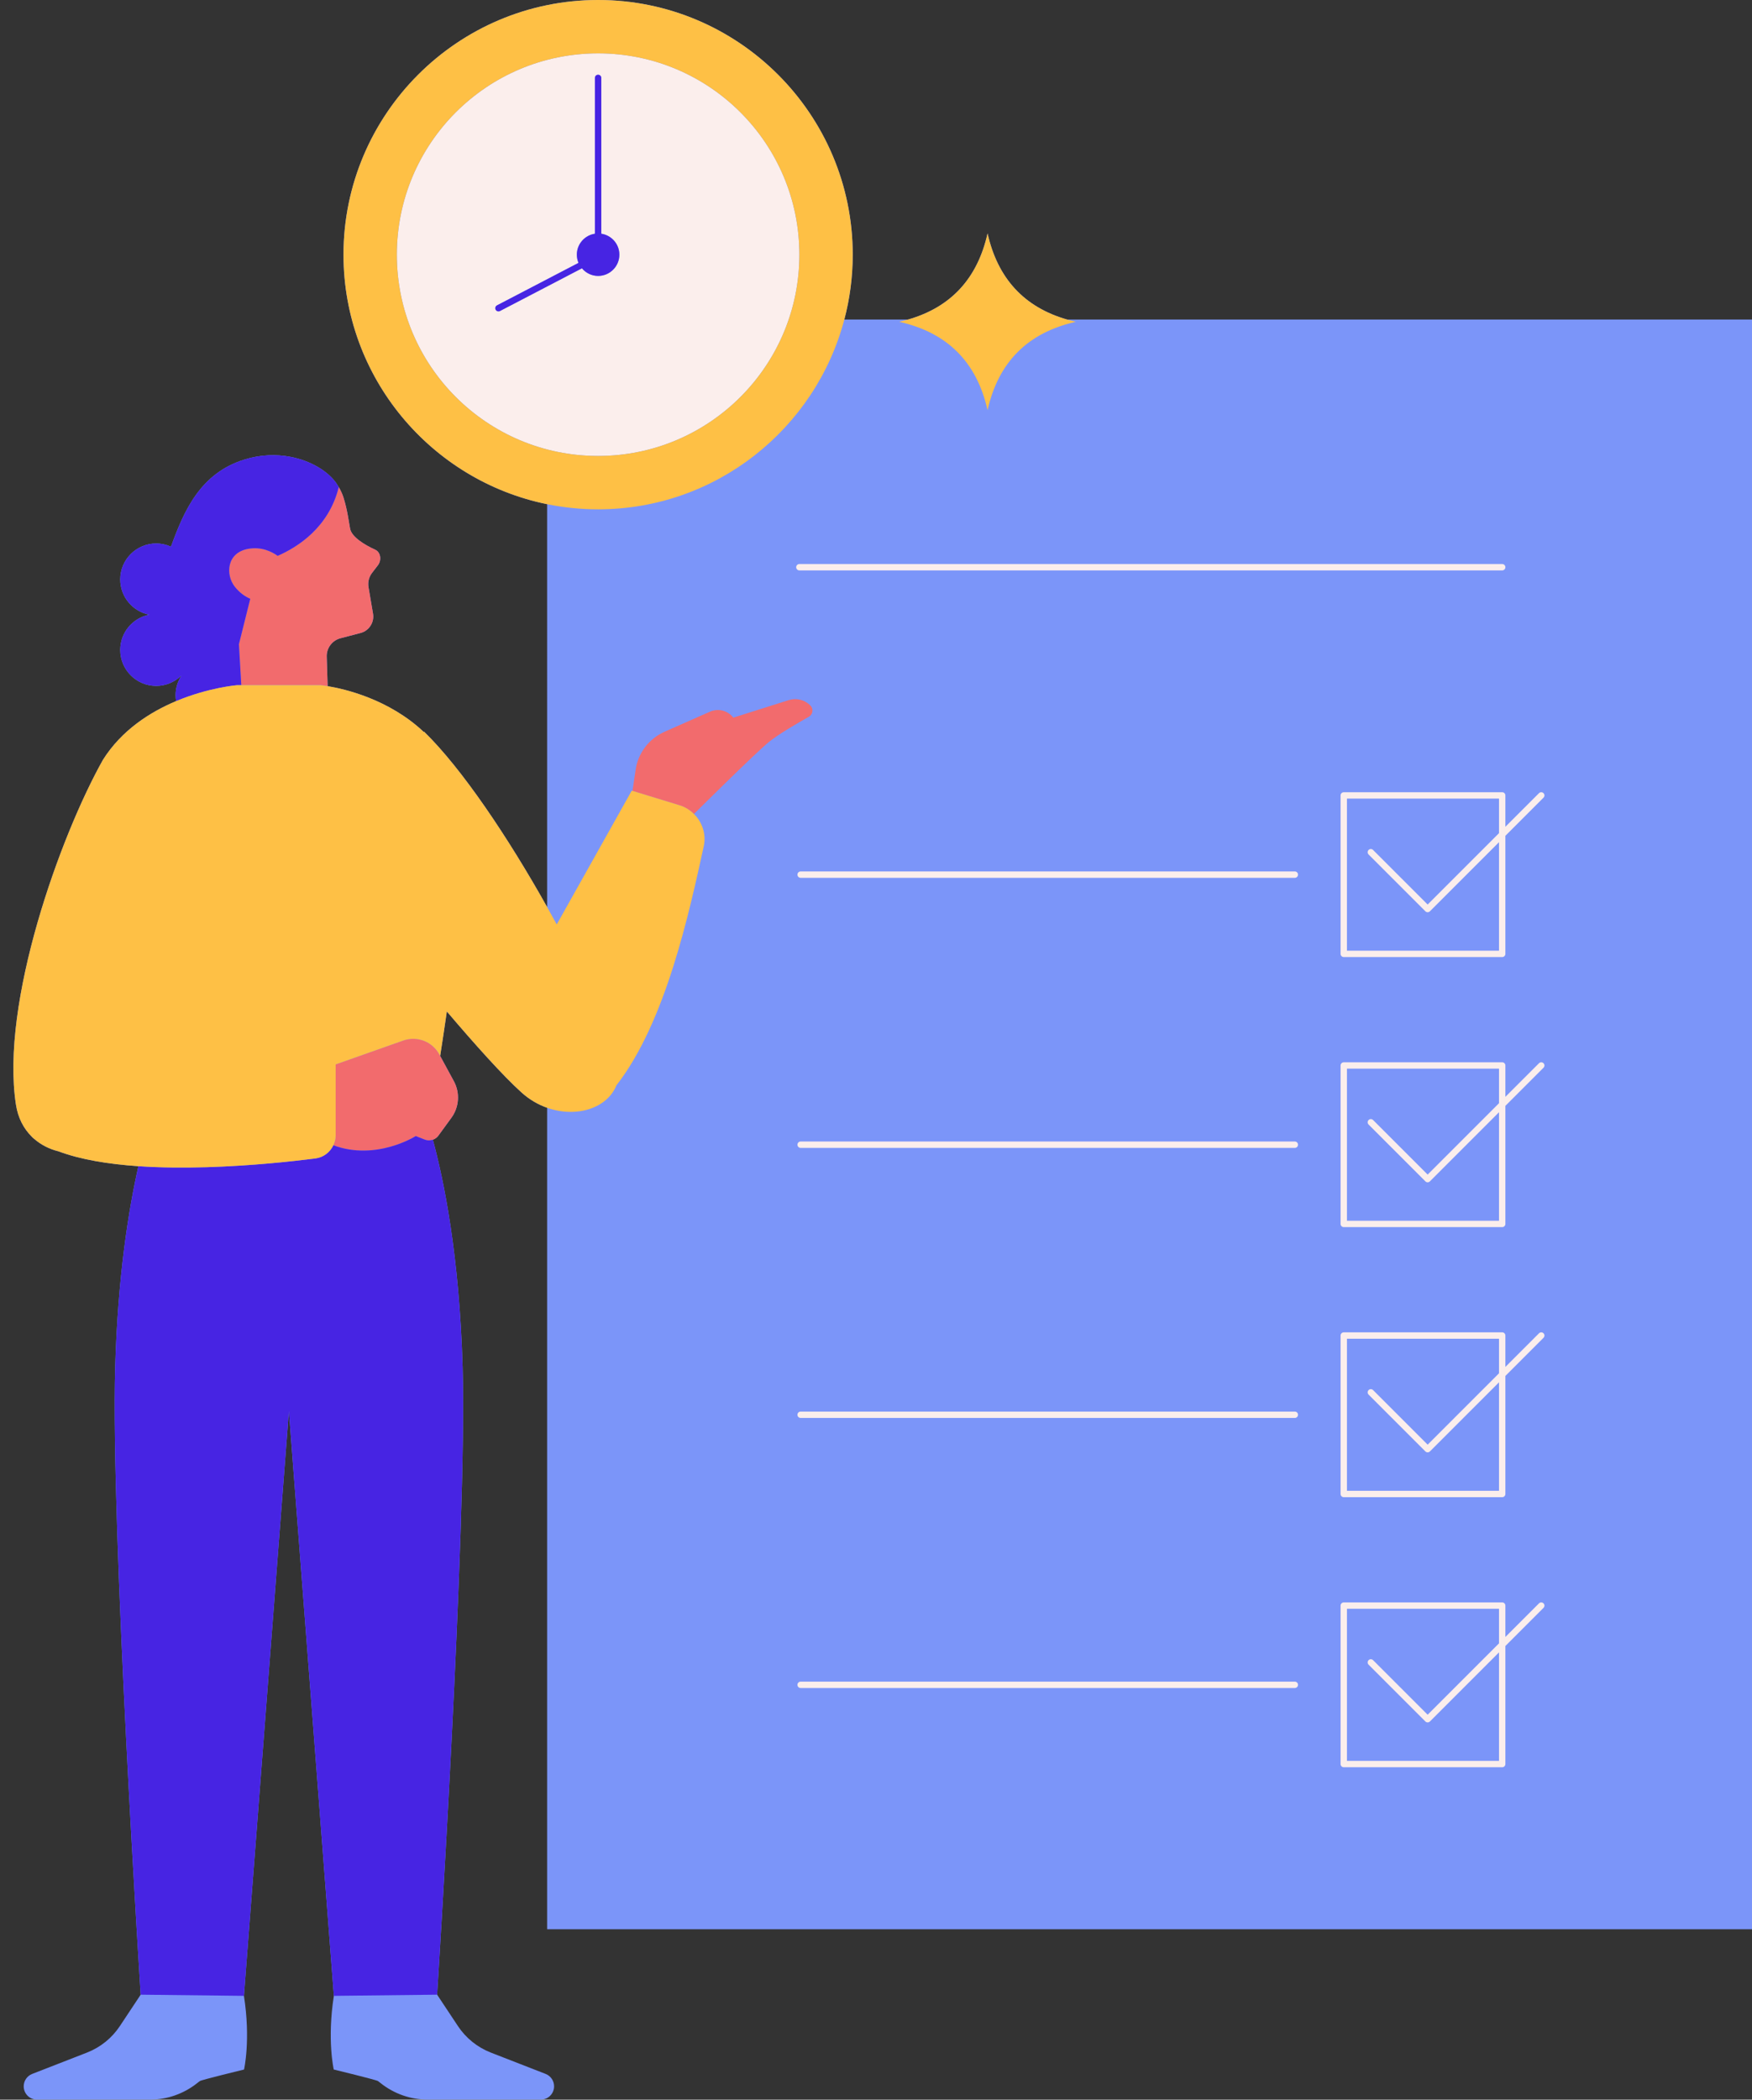
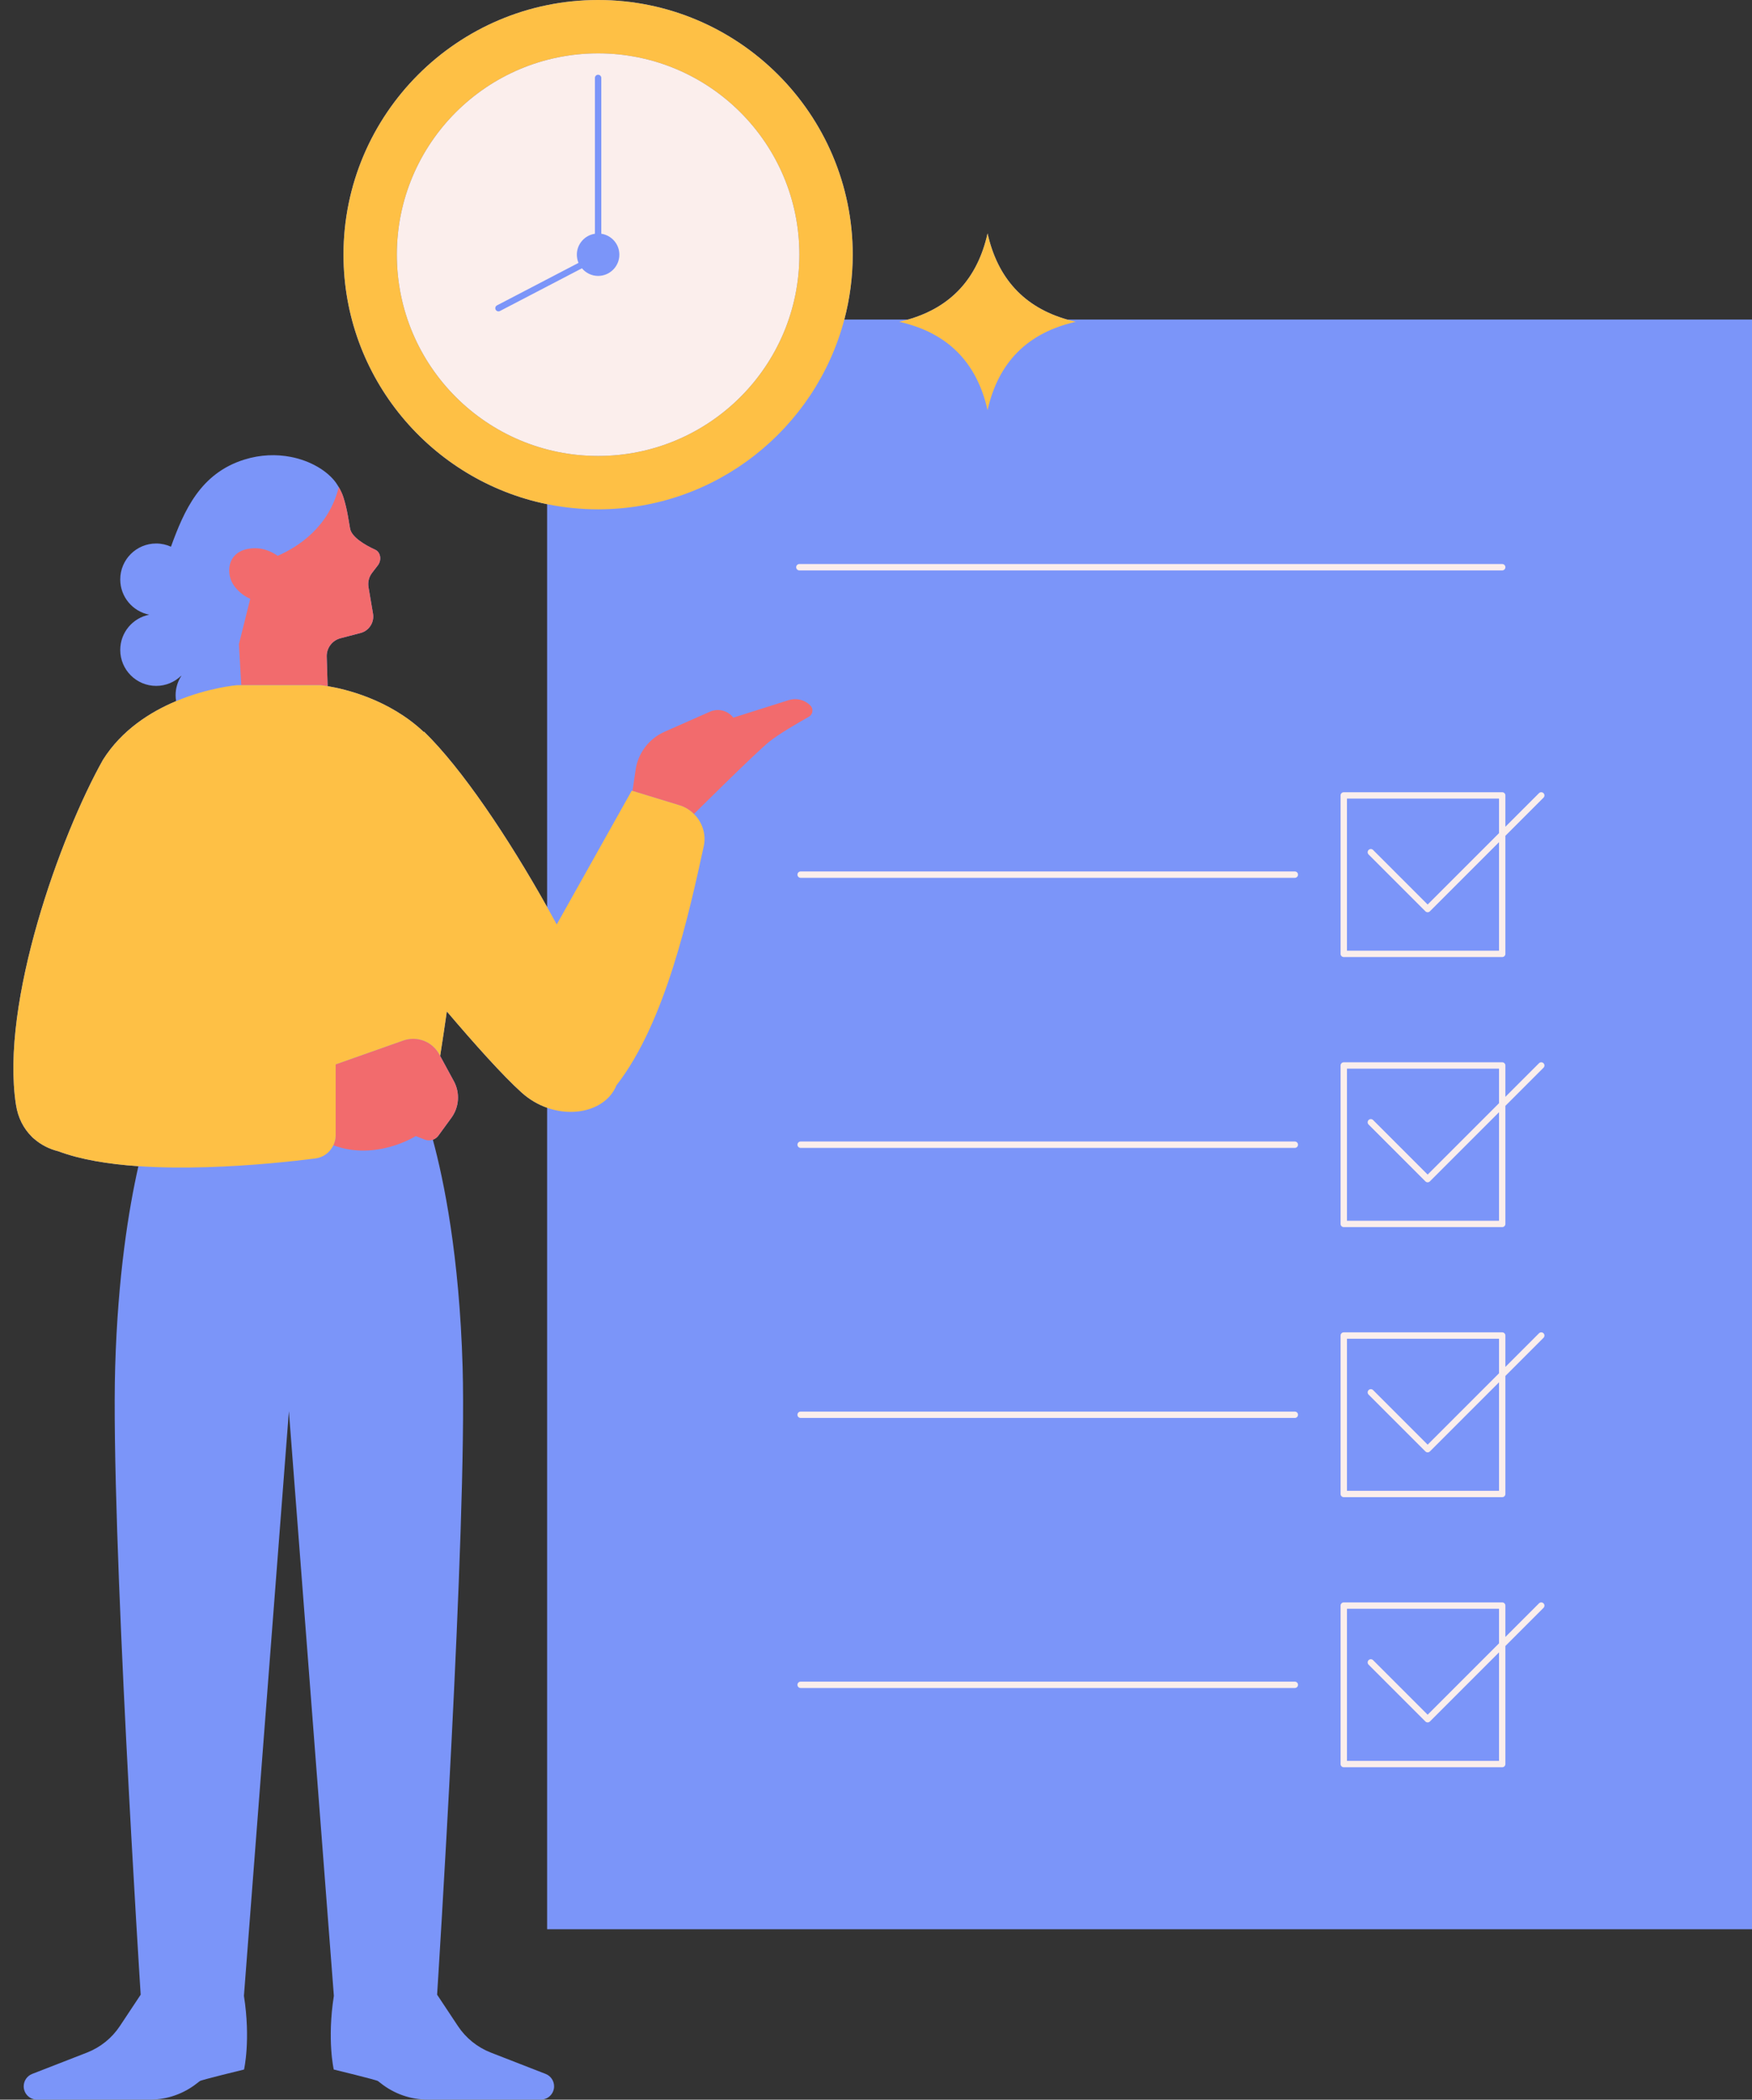
<svg xmlns="http://www.w3.org/2000/svg" height="548.9" preserveAspectRatio="xMidYMid meet" version="1.0" viewBox="-3.5 0.0 458.1 548.9" width="458.1" zoomAndPan="magnify">
  <rect x="-3.5" y="0.0" width="458.1" height="548.9" fill="#333333" stroke="none" />
  <g id="change1_1">
    <path d="M139.558,504.344V289.599c-2.323-0.821-4.597-2.117-6.639-3.949c-4.883-4.381-12.292-12.666-19.584-21.231 c-0.562,3.938-1.158,7.878-1.747,11.631l3.577,6.587c1.655,3.048,1.408,6.776-0.636,9.578l-3.421,4.69 c-0.367,0.503-0.876,0.844-1.432,1.04c2.869,10.55,6.94,30.291,7.788,59.488c1.2,41.338-6.67,164.022-6.67,164.022l5.439,8.201 c2.086,3.146,5.094,5.569,8.612,6.938l14.316,5.573c1.337,0.521,2.218,1.809,2.218,3.244c0,1.923-1.559,3.481-3.481,3.481h-29.553 c-4.458,0-8.79-1.517-12.283-4.287c-0.376-0.298-0.646-0.507-0.739-0.57c-0.502-0.335-11.556-3.015-11.556-3.015 s-1.786-7.708,0.028-19.262L72.038,368.92L60.281,521.76c1.814,11.554,0.028,19.262,0.028,19.262s-11.053,2.68-11.556,3.015 c-0.094,0.063-0.363,0.271-0.739,0.57c-3.493,2.77-7.825,4.287-12.283,4.287H6.179c-1.923,0-3.481-1.559-3.481-3.481 c0-1.435,0.881-2.723,2.218-3.244l14.316-5.573c3.517-1.369,6.525-3.793,8.611-6.938l5.439-8.201c0,0-7.87-122.684-6.67-164.022 c0.688-23.713,3.504-41.181,6.074-52.564c-7.775-0.53-15.106-1.707-20.9-3.887c-2.318-0.568-4.502-1.646-6.327-3.235 c-0.001,0-0.001-0.001-0.002-0.001c-0.272-0.193-0.507-0.423-0.725-0.67c-2.037-2.045-3.523-4.799-4.06-8.272 c-4.126-26.676,11.592-70.329,22.753-90.186c4.913-7.786,12.358-12.495,19.123-15.33c-0.082-0.499-0.136-1.008-0.136-1.531 c0-1.865,0.55-3.598,1.487-5.059c-0.013-0.012-0.026-0.023-0.038-0.034c-1.69,1.633-3.988,2.643-6.524,2.643 c-5.189,0-9.396-4.207-9.396-9.396c0-4.569,3.263-8.373,7.585-9.218c-4.322-0.844-7.585-4.648-7.585-9.218 c0-5.189,4.207-9.396,9.396-9.396c1.38,0,2.686,0.305,3.866,0.839c3.446-9.496,7.689-19.175,19.161-22.767 c4.269-1.336,8.419-1.424,12.091-0.721c5.355,1.025,9.68,3.735,11.866,6.73c0.173,0.254,0.342,0.511,0.503,0.774 c0.08,0.135,0.177,0.268,0.248,0.403c0.505,0.869,0.935,1.768,1.219,2.662c1.043,3.282,1.377,6.245,1.752,8.22 c0.412,2.167,3.799,4.231,6.525,5.464c1.553,0.702,1.757,2.875,0.67,4.187l-1.454,1.891c-0.818,1.065-1.155,2.423-0.93,3.746 l1.177,6.915c0.373,2.193-0.927,4.326-3.047,5l-5.46,1.431c-2.174,0.57-3.666,2.566-3.597,4.813l0.238,7.711 c4.407,0.724,16.024,3.368,25.158,11.998l0.044-0.112c9.918,9.649,21.99,27.659,32.19,45.862V131.807 c-30.343-6.192-53.244-33.087-53.244-65.232C86.314,29.865,116.179,0,152.889,0s66.575,29.865,66.575,66.575 c0,5.86-0.768,11.542-2.196,16.959h16.662c11.218-3.218,18.149-10.723,20.793-22.515c2.644,11.792,9.575,19.297,20.793,22.515 h179.158v420.81H139.558z M84.966,127.15c0.037,0.062,0.072,0.125,0.108,0.188c0.001-0.005,0.003-0.01,0.004-0.015 C85.044,127.264,85.001,127.21,84.966,127.15z M90.367,132.955c0.026,0.065,0.05,0.13,0.076,0.195 c0.002-0.005,0.004-0.009,0.006-0.013C90.425,133.074,90.392,133.016,90.367,132.955z" fill="#7b95f9" />
  </g>
  <g id="change2_1">
    <path d="M81.929,171.666l0.238,7.711c-1.145-0.188-1.814-0.249-1.814-0.249H59.59l-0.166-2.862l-0.455-7.854 l2.965-11.873c-1.395-0.605-2.804-1.582-4.047-3.162c-2.464-3.134-2.158-8.939,3.593-9.914c3.376-0.572,6.014,0.698,7.623,1.845 c5.28-2.305,13.385-7.461,15.971-17.971c0.505,0.869,0.935,1.768,1.219,2.662c1.043,3.282,1.377,6.245,1.752,8.22 c0.412,2.167,3.799,4.231,6.525,5.464c1.553,0.702,1.757,2.875,0.67,4.187l-1.454,1.891c-0.818,1.065-1.155,2.423-0.93,3.746 l1.177,6.915c0.373,2.193-0.927,4.326-3.047,5l-5.46,1.431C83.352,167.423,81.859,169.42,81.929,171.666z M208.394,184.434 c-1.478-1.494-3.668-2.036-5.672-1.402l-14.485,4.58v0c-1.431-1.865-3.953-2.509-6.103-1.559l-11.864,5.242 c-4.117,1.819-7.004,5.647-7.596,10.109c-0.1,0.753-0.408,2.825-0.791,5.354l12.332,3.771c1.47,0.45,2.723,1.263,3.751,2.281 l0.009-0.043c0,0,16.048-15.952,19.649-18.86c2.485-2.007,7.497-4.918,10.365-6.528 C209.063,186.771,209.261,185.311,208.394,184.434z M111.588,276.051l-0.23-0.423c-1.821-3.352-5.807-4.884-9.404-3.614 l-17.688,6.246v18.547c0,0.929-0.229,1.803-0.604,2.597c11.229,4.171,21.535-2.405,21.535-2.405l2.407,0.934 c0.686,0.266,1.414,0.244,2.072,0.012c0.557-0.196,1.066-0.537,1.432-1.04l3.421-4.69c2.044-2.802,2.291-6.53,0.636-9.578 L111.588,276.051z" fill="#f26b6d" />
  </g>
  <g id="change3_1">
    <path d="M335.896,228.651c0,0.461-0.373,0.834-0.834,0.834H205.844c-0.461,0-0.834-0.373-0.834-0.834 s0.373-0.834,0.834-0.834h129.218C335.523,227.818,335.896,228.191,335.896,228.651z M390.117,216.139l8.79-8.79 c0.326-0.326,0.853-0.326,1.179,0c0.326,0.326,0.326,0.853,0,1.179l-9.969,9.969v30.867c0,0.461-0.373,0.834-0.834,0.834h-41.426 c-0.461,0-0.834-0.373-0.834-0.834v-41.425c0-0.461,0.373-0.834,0.834-0.834h41.426c0.461,0,0.834,0.373,0.834,0.834V216.139z M354.347,222.202c0.326-0.326,0.853-0.326,1.179,0l14.265,14.264l18.66-18.66v-9.034h-39.759v39.758h39.759v-28.366l-18.07,18.07 c-0.156,0.156-0.368,0.244-0.589,0.244c-0.221,0-0.433-0.088-0.589-0.244l-14.854-14.853 C354.021,223.055,354.021,222.528,354.347,222.202z M335.062,298.417H205.844c-0.461,0-0.834,0.373-0.834,0.834 c0,0.461,0.373,0.834,0.834,0.834h129.218c0.461,0,0.834-0.373,0.834-0.834C335.896,298.79,335.523,298.417,335.062,298.417z M335.062,369.018H205.844c-0.461,0-0.834,0.373-0.834,0.834c0,0.461,0.373,0.834,0.834,0.834h129.218 c0.461,0,0.834-0.373,0.834-0.834C335.896,369.391,335.523,369.018,335.062,369.018z M335.062,439.618H205.844 c-0.461,0-0.834,0.373-0.834,0.834c0,0.461,0.373,0.834,0.834,0.834h129.218c0.461,0,0.834-0.373,0.834-0.834 C335.896,439.991,335.523,439.618,335.062,439.618z M400.086,277.95c0.326,0.326,0.326,0.853,0,1.179l-9.969,9.969v30.866 c0,0.461-0.373,0.834-0.834,0.834h-41.426c-0.461,0-0.834-0.373-0.834-0.834v-41.424c0-0.461,0.373-0.834,0.834-0.834h41.426 c0.461,0,0.834,0.373,0.834,0.834v8.201l8.79-8.79C399.233,277.624,399.761,277.624,400.086,277.95z M388.45,290.765l-18.07,18.07 c-0.156,0.156-0.368,0.244-0.589,0.244c-0.221,0-0.433-0.088-0.589-0.244l-14.854-14.854c-0.326-0.326-0.326-0.853,0-1.179 s0.853-0.326,1.179,0l14.265,14.265l18.66-18.66v-9.034h-39.759v39.757h39.759V290.765z M400.086,348.55 c0.326,0.326,0.326,0.853,0,1.179l-9.969,9.969v30.866c0,0.461-0.373,0.834-0.834,0.834h-41.426c-0.461,0-0.834-0.373-0.834-0.834 v-41.424c0-0.461,0.373-0.834,0.834-0.834h41.426c0.461,0,0.834,0.373,0.834,0.834v8.201l8.79-8.79 C399.233,348.224,399.761,348.224,400.086,348.55z M388.45,361.365l-18.07,18.07c-0.156,0.156-0.368,0.244-0.589,0.244 c-0.221,0-0.433-0.088-0.589-0.244l-14.854-14.854c-0.326-0.326-0.326-0.853,0-1.179c0.326-0.326,0.853-0.326,1.179,0l14.265,14.265 l18.66-18.66v-9.034h-39.759v39.757h39.759V361.365z M400.086,419.15c0.326,0.326,0.326,0.853,0,1.179l-9.969,9.969v30.868 c0,0.461-0.373,0.834-0.834,0.834h-41.426c-0.461,0-0.834-0.373-0.834-0.834v-41.426c0-0.461,0.373-0.834,0.834-0.834h41.426 c0.461,0,0.834,0.373,0.834,0.834v8.201l8.79-8.79C399.233,418.824,399.761,418.824,400.086,419.15z M388.45,431.965l-18.07,18.07 c-0.163,0.163-0.376,0.244-0.589,0.244s-0.427-0.081-0.589-0.244l-14.854-14.852c-0.326-0.326-0.326-0.853,0-1.179 s0.853-0.326,1.179,0l14.265,14.263l18.66-18.66v-9.034h-39.759v39.759h39.759V431.965z M389.284,149.117 c0.461,0,0.834-0.373,0.834-0.834c0-0.461-0.373-0.834-0.834-0.834H205.514c-0.461,0-0.834,0.373-0.834,0.834 c0,0.461,0.373,0.834,0.834,0.834H389.284z M205.514,66.575c0,29.064-23.561,52.625-52.625,52.625s-52.625-23.561-52.625-52.625 c0-29.064,23.561-52.625,52.625-52.625S205.514,37.511,205.514,66.575z M158.445,66.575c0-2.783-2.053-5.067-4.723-5.472V20.375 c0-0.461-0.373-0.834-0.834-0.834s-0.834,0.373-0.834,0.834v40.728c-2.67,0.405-4.722,2.689-4.722,5.472 c0,0.763,0.155,1.489,0.433,2.15L126.453,79.83c-0.409,0.213-0.567,0.716-0.354,1.124c0.148,0.286,0.439,0.449,0.74,0.449 c0.129,0,0.261-0.03,0.384-0.094l21.437-11.169c1.019,1.208,2.525,1.992,4.229,1.992C155.957,72.131,158.445,69.643,158.445,66.575z" fill="#fbeeec" />
  </g>
  <g id="change4_1">
-     <path d="M35.528,160.693c-4.322-0.844-7.585-4.648-7.585-9.218c0-5.189,4.207-9.396,9.396-9.396 c1.38,0,2.686,0.305,3.866,0.839c3.446-9.496,7.689-19.175,19.161-22.767c4.269-1.336,8.419-1.424,12.091-0.721 c5.355,1.025,9.68,3.735,11.866,6.73c0.173,0.254,0.342,0.511,0.503,0.774c0.08,0.135,0.177,0.268,0.248,0.403 c-2.586,10.51-10.691,15.665-15.971,17.971c-1.609-1.147-4.247-2.417-7.623-1.845c-5.752,0.974-6.058,6.78-3.593,9.914 c1.242,1.58,2.652,2.557,4.047,3.162l-2.965,11.873l0.455,7.854l0.166,2.862h-1.148c0,0-7.411,0.605-15.893,4.16 c-0.082-0.499-0.136-1.008-0.136-1.531c0-1.865,0.55-3.598,1.487-5.059c-0.013-0.012-0.026-0.023-0.038-0.034 c-1.69,1.633-3.988,2.643-6.524,2.643c-5.189,0-9.396-4.207-9.396-9.396C27.942,165.342,31.205,161.538,35.528,160.693z M109.675,297.945c-0.658,0.232-1.386,0.254-2.072-0.012l-2.407-0.934c0,0-10.305,6.576-21.535,2.405 c-0.862,1.823-2.583,3.173-4.701,3.443c-3.003,0.382-7.125,0.857-11.907,1.282c-9.88,0.879-22.611,1.542-34.367,0.74 c-2.57,11.384-5.386,28.851-6.074,52.564c-1.2,41.338,6.67,164.022,6.67,164.022l26.999,0.305l11.757-152.84l11.756,152.84 l26.999-0.305c0,0,7.87-122.684,6.67-164.022C116.616,328.236,112.544,308.495,109.675,297.945z M153.722,61.103V20.375 c0-0.461-0.373-0.834-0.834-0.834s-0.834,0.373-0.834,0.834v40.728c-2.67,0.405-4.722,2.689-4.722,5.472 c0,0.763,0.155,1.489,0.433,2.15L126.453,79.83c-0.409,0.213-0.567,0.716-0.354,1.124c0.148,0.286,0.439,0.449,0.74,0.449 c0.129,0,0.261-0.03,0.384-0.094l21.437-11.169c1.019,1.208,2.525,1.992,4.229,1.992c3.069,0,5.556-2.488,5.556-5.556 C158.445,63.792,156.392,61.507,153.722,61.103z" fill="#4724e3" />
-   </g>
+     </g>
  <g id="change5_1">
    <path d="M177.964,212.808c2.168,2.147,3.236,5.291,2.54,8.46c-3.749,17.074-9.886,45.878-22.818,62.451 c-2.466,6.102-10.563,8.554-18.128,5.88c-2.323-0.821-4.597-2.117-6.639-3.949c-4.883-4.381-12.292-12.666-19.584-21.231 c-0.562,3.938-1.158,7.878-1.747,11.631l-0.23-0.423c-1.821-3.352-5.807-4.884-9.404-3.614l-17.688,6.246v18.547 c0,0.929-0.229,1.803-0.604,2.597c-0.862,1.823-2.583,3.173-4.701,3.443c-3.003,0.382-7.125,0.857-11.907,1.282 c-9.88,0.879-22.611,1.542-34.367,0.74c-7.775-0.53-15.106-1.707-20.9-3.887c-2.318-0.568-4.502-1.646-6.327-3.235 c-0.001,0-0.001-0.001-0.002-0.001c-0.272-0.193-0.507-0.423-0.725-0.67c-2.037-2.045-3.523-4.799-4.06-8.272 c-4.126-26.676,11.592-70.329,22.753-90.186c4.913-7.786,12.358-12.495,19.123-15.33c8.482-3.554,15.893-4.16,15.893-4.16h1.148 h20.762c0,0,0.669,0.061,1.814,0.249c4.407,0.724,16.024,3.368,25.158,11.998l0.044-0.112c9.918,9.649,21.99,27.659,32.19,45.862 c0.85,1.516,1.69,3.034,2.511,4.548l19.616-34.977l0.197,0.06l12.332,3.771C175.684,210.977,176.937,211.79,177.964,212.808z M219.464,66.575c0,5.86-0.768,11.542-2.196,16.959c-7.519,28.521-33.528,49.616-64.378,49.616c-4.564,0-9.022-0.463-13.331-1.343 c-30.343-6.192-53.244-33.087-53.244-65.232C86.314,29.865,116.179,0,152.889,0S219.464,29.865,219.464,66.575z M205.514,66.575 c0-29.064-23.561-52.625-52.625-52.625s-52.625,23.561-52.625,52.625c0,29.064,23.561,52.625,52.625,52.625 S205.514,95.639,205.514,66.575z M275.514,83.534c-11.218-3.218-18.149-10.723-20.793-22.515 c-2.644,11.792-9.575,19.297-20.793,22.515c-0.751,0.216-1.522,0.412-2.312,0.589c12.582,2.821,20.284,10.522,23.104,23.105 c2.821-12.582,10.522-20.284,23.104-23.105C277.036,83.946,276.266,83.749,275.514,83.534z" fill="#fec045" />
  </g>
</svg>